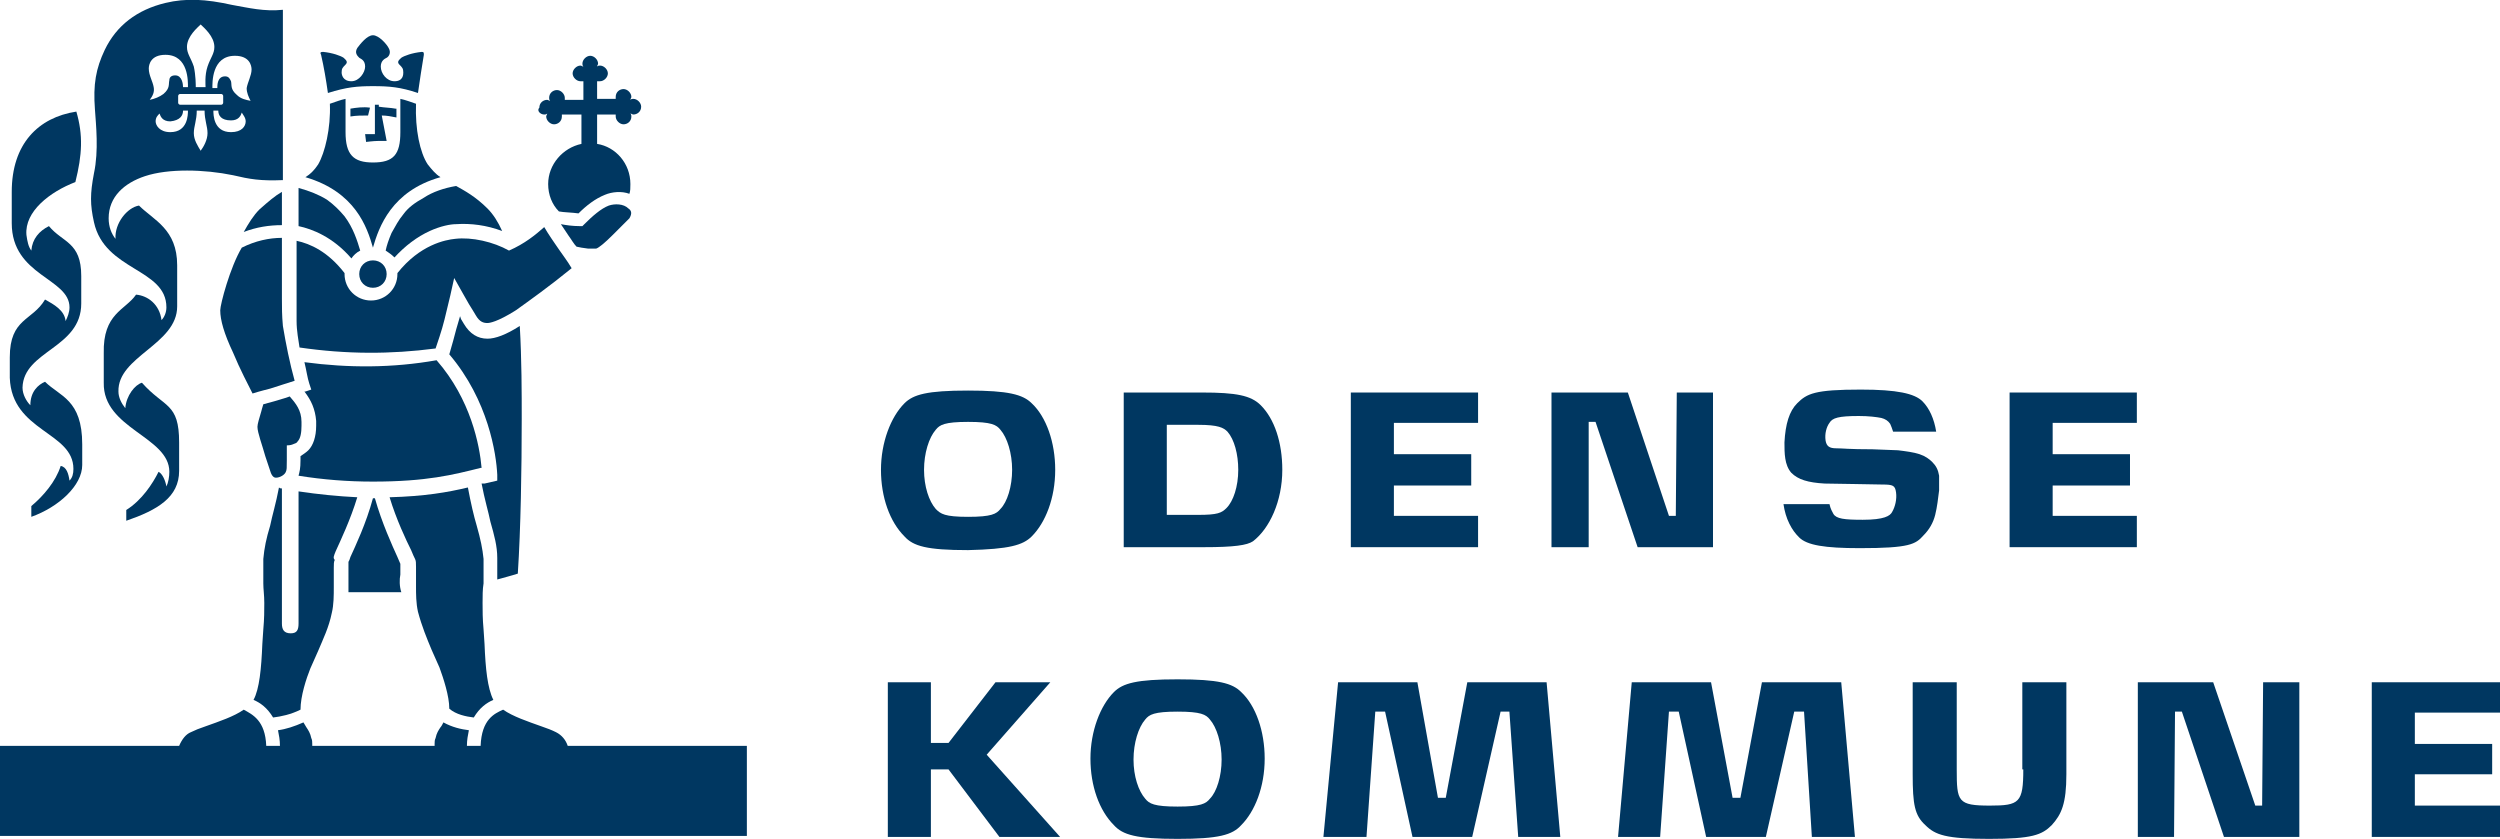
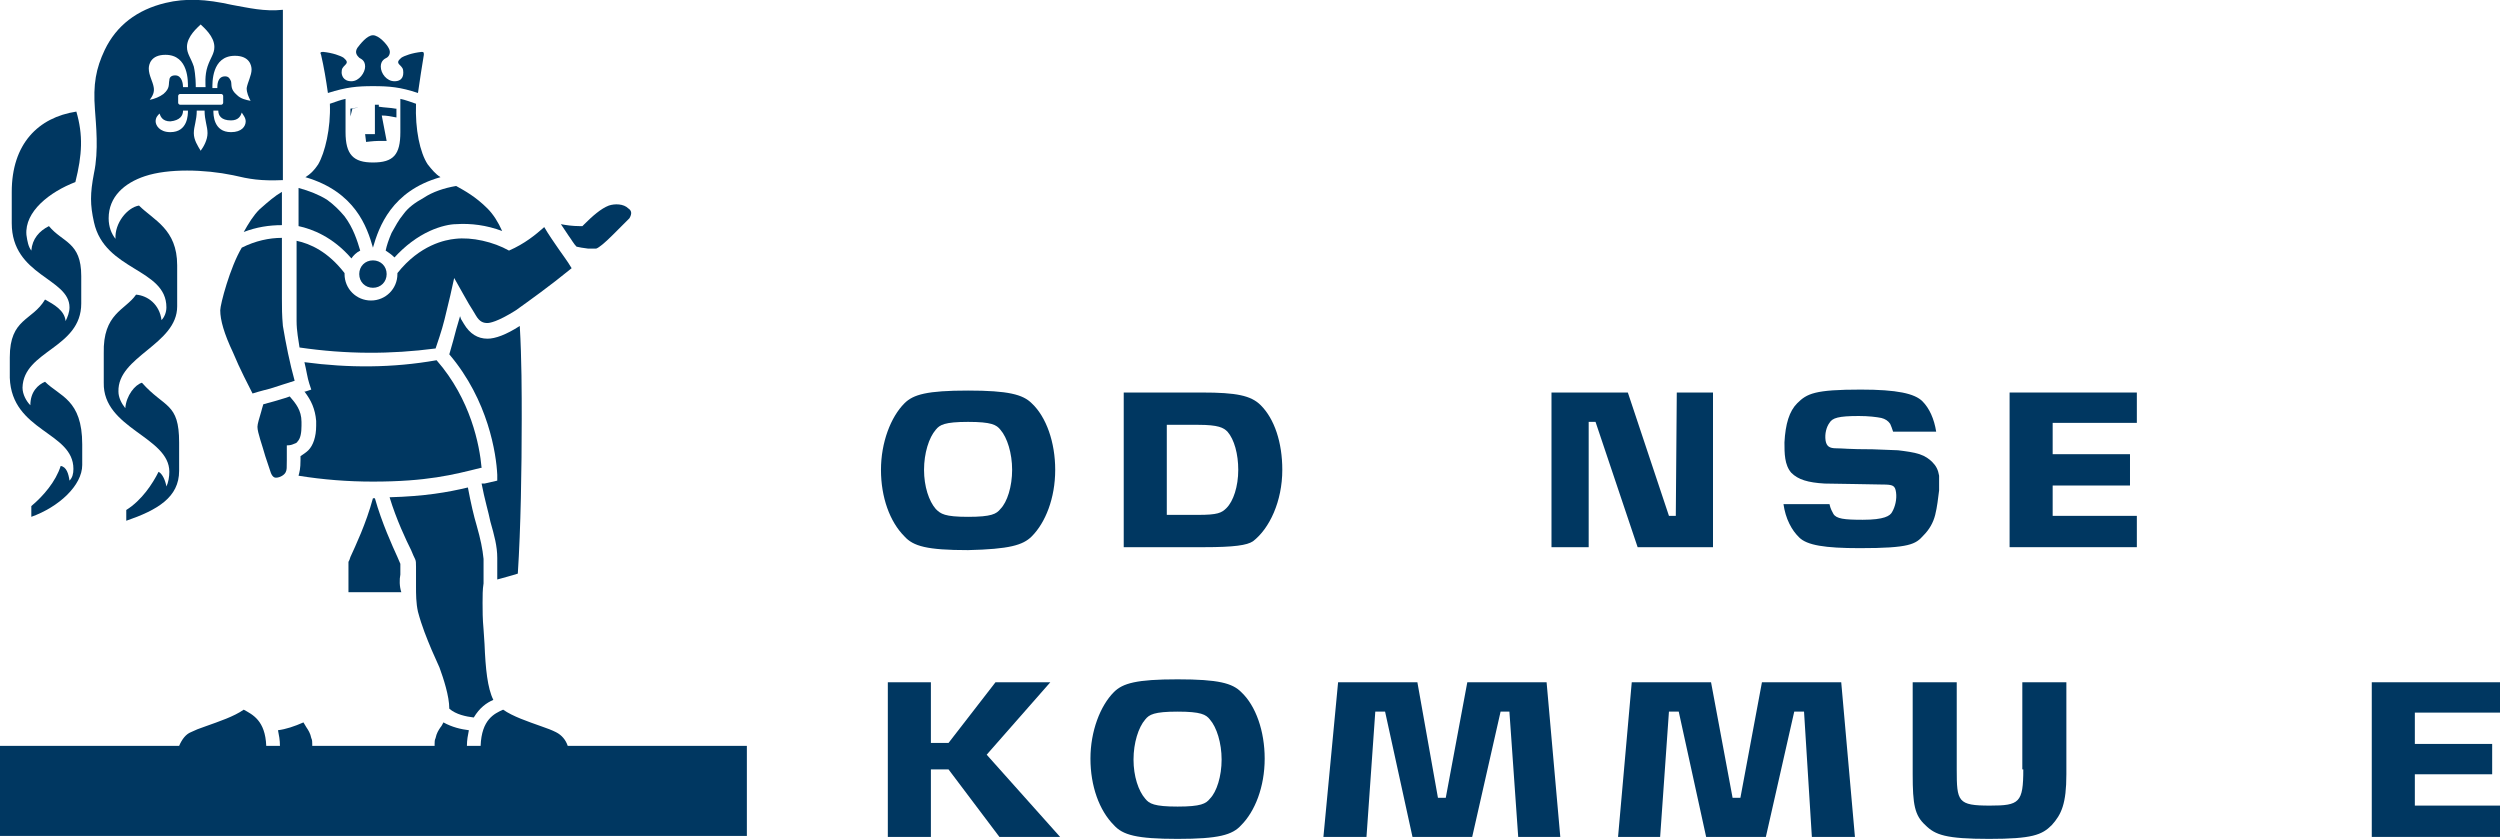
<svg xmlns="http://www.w3.org/2000/svg" version="1.1" id="Layer_1" x="0px" y="0px" viewBox="0 0 255.4 85.7" style="enable-background:new 0 0 255.4 85.7;" xml:space="preserve">
  <style type="text/css">
	.st0{fill:#003761;}
</style>
  <g>
    <path class="st0" d="M206.7,78.6c0,3.4-0.4,3.7-3.4,3.7c-3.3,0-3.4-0.4-3.4-3.7v-8.9h-4.5v9.4c0,3.1,0.2,4.2,1.3,5.2   c1,1,2.1,1.4,6.5,1.4c4.4,0,5.4-0.4,6.4-1.4c1-1.1,1.5-2.2,1.5-5.2v-9.4h-4.5V78.6z" />
    <polygon class="st0" points="107.3,69.7 101.7,69.7 96.9,75.9 95.1,75.9 95.1,69.7 90.7,69.7 90.7,85.5 95.1,85.5 95.1,78.6    96.9,78.6 102.1,85.5 108.3,85.5 100.8,77.1  " />
-     <polygon class="st0" points="151,43.2 151,40.1 138,40.1 138,55.9 151,55.9 151,52.7 142.4,52.7 142.4,49.6 150.3,49.6 150.3,46.4    142.4,46.4 142.4,43.2  " />
    <polygon class="st0" points="205.3,55.9 218.3,55.9 218.3,52.7 209.7,52.7 209.7,49.6 217.6,49.6 217.6,46.4 209.7,46.4    209.7,43.2 218.3,43.2 218.3,40.1 205.3,40.1  " />
    <polygon class="st0" points="255.4,72.8 255.4,69.7 242.3,69.7 242.3,85.5 255.4,85.5 255.4,82.3 246.7,82.3 246.7,79.1    254.6,79.1 254.6,76 246.7,76 246.7,72.8  " />
    <path class="st0" d="M95.6,52c-0.7-0.8-1.2-2.3-1.2-4c0-1.7,0.5-3.3,1.2-4.1c0.4-0.5,0.9-0.8,3.3-0.8c2.4,0,2.9,0.3,3.3,0.8   c0.7,0.8,1.2,2.4,1.2,4.1c0,1.7-0.5,3.3-1.2,4c-0.4,0.5-0.9,0.8-3.3,0.8C96.5,52.8,96.1,52.5,95.6,52 M105.4,54.8   c1.4-1.4,2.4-3.9,2.4-6.8c0-2.8-0.9-5.4-2.4-6.8c-0.9-0.9-2.4-1.3-6.5-1.3c-4.2,0-5.6,0.4-6.5,1.3c-1.4,1.4-2.4,4-2.4,6.8   c0,2.8,0.9,5.3,2.4,6.8c0.9,1,2.3,1.4,6.5,1.4C103.1,56.1,104.5,55.7,105.4,54.8" />
    <path class="st0" d="M125.3,51.9c-0.5,0.5-0.9,0.7-2.9,0.7h-3.2v-9.2h3.2c2.1,0,2.6,0.3,3,0.7c0.7,0.8,1.1,2.3,1.1,3.9   C126.5,49.7,126,51.2,125.3,51.9 M131,48c0-2.8-0.8-5.2-2.2-6.6c-1-1-2.5-1.3-6-1.3h-8v15.8h8.2c3.1,0,4.4-0.2,5-0.6   C129.7,54,131,51.2,131,48" />
-     <polygon class="st0" points="231.1,82.3 230.4,82.3 226.1,69.7 218.4,69.7 218.4,85.5 222.1,85.5 222.2,72.7 222.9,72.7    227.2,85.5 234.9,85.5 234.9,69.7 231.2,69.7  " />
    <polygon class="st0" points="171.2,52.7 170.5,52.7 166.3,40.1 158.5,40.1 158.5,55.9 162.3,55.9 162.3,43.1 163,43.1 167.3,55.9    175,55.9 175,40.1 171.3,40.1  " />
    <path class="st0" d="M123.6,81.6c-0.4,0.5-0.9,0.8-3.3,0.8c-2.4,0-2.9-0.3-3.3-0.8c-0.7-0.8-1.2-2.3-1.2-4s0.5-3.3,1.2-4.1   c0.4-0.5,0.9-0.8,3.3-0.8c2.4,0,2.9,0.3,3.3,0.8c0.7,0.8,1.2,2.4,1.2,4.1S124.3,80.9,123.6,81.6 M120.3,69.4   c-4.2,0-5.6,0.4-6.5,1.3c-1.4,1.4-2.4,4-2.4,6.8c0,2.8,0.9,5.3,2.4,6.8c0.9,1,2.3,1.4,6.5,1.4c4.2,0,5.6-0.4,6.5-1.4   c1.4-1.4,2.4-3.9,2.4-6.8c0-2.8-0.9-5.4-2.4-6.8C125.9,69.8,124.5,69.4,120.3,69.4" />
    <polygon class="st0" points="149.9,69.7 147.7,81.5 146.9,81.5 144.8,69.7 136.7,69.7 135.2,85.5 139.6,85.5 140.5,72.7    141.5,72.7 144.3,85.5 150.4,85.5 153.3,72.7 154.2,72.7 155.1,85.5 159.4,85.5 158,69.7  " />
    <polygon class="st0" points="180,69.7 177.8,81.5 177,81.5 174.8,69.7 166.7,69.7 165.3,85.5 169.6,85.5 170.5,72.7 171.5,72.7    174.3,85.5 180.4,85.5 183.3,72.7 184.3,72.7 185.1,85.5 189.5,85.5 188.1,69.7  " />
    <path class="st0" d="M190.1,39.8c-4.7,0-5.5,0.4-6.5,1.4c-0.8,0.8-1.2,2.1-1.3,4c0,1.1,0,2.3,0.7,3.1c0.7,0.7,1.7,1,3.4,1.1   c0.9,0,5.4,0.1,5.9,0.1c1.1,0,1.3,0.1,1.4,0.8c0.1,0.7-0.1,1.5-0.4,2c-0.2,0.4-0.8,0.8-3,0.8c-1.9,0-2.7-0.1-3-0.6   c-0.1-0.2-0.3-0.5-0.4-1h-4.7c0.1,0.7,0.3,1.4,0.6,2c0.3,0.6,0.6,1,1,1.4c0.8,0.8,2.6,1.1,6.2,1.1c5.1,0,5.7-0.4,6.5-1.3   c0.6-0.6,1-1.3,1.2-2.1c0.2-0.8,0.3-1.7,0.4-2.5c0-0.4,0-1,0-1.5c-0.1-0.6-0.3-1-0.7-1.4c-0.3-0.3-0.7-0.6-1.3-0.8   c-0.6-0.2-1.4-0.3-2.2-0.4l-2.6-0.1c-2.5,0-3-0.1-3.7-0.1c-0.7,0-1-0.2-1.1-0.8c-0.1-0.7,0.1-1.4,0.4-1.8c0.3-0.5,0.9-0.7,3-0.7   c1,0,1.8,0.1,2.3,0.2c0.4,0.1,0.7,0.3,0.9,0.6c0.1,0.2,0.2,0.5,0.3,0.8h4.4c-0.2-1.3-0.7-2.4-1.4-3.1   C195.6,40.2,193.8,39.8,190.1,39.8" />
  </g>
  <g>
    <path class="st0" d="M40.4,11.1c-0.5-0.1-1.1-0.1-1.7-0.2l0-0.2h-0.4l0,3h-1l0.1,0.8c0,0,0.8-0.1,1.2-0.1c0.3,0,0.9,0,0.9,0   L39,11.8c0.5,0,1,0.1,1.5,0.2V11.1z" />
-     <path class="st0" d="M35.8,11.1v0.8c0.6-0.1,1.2-0.1,1.8-0.1l0.2-0.8C37.1,10.9,36.4,11,35.8,11.1z" />
+     <path class="st0" d="M35.8,11.1v0.8l0.2-0.8C37.1,10.9,36.4,11,35.8,11.1z" />
    <path class="st0" d="M38.1,25.3C38.1,25.3,38.1,25.3,38.1,25.3C38.1,25.3,38.1,25.3,38.1,25.3c0.6-2.1,1.9-5.8,6.9-7.2   c-0.5-0.3-0.9-0.8-1.3-1.3c-0.8-1.2-1.3-3.6-1.2-6.2c-0.6-0.2-1.1-0.4-1.6-0.5v3.4c0,2.3-0.7,3.1-2.8,3.1c-2,0-2.8-0.8-2.8-3.1   v-3.4c-0.5,0.1-1,0.3-1.6,0.5c0.1,2.5-0.5,5-1.2,6.2c-0.4,0.6-0.8,1-1.3,1.3C36.3,19.6,37.5,23.2,38.1,25.3z" />
    <path class="st0" d="M33.5,9.5c1.9-0.6,3-0.7,4.6-0.7c1.7,0,2.8,0.1,4.6,0.7c0.2-1.4,0.4-2.7,0.6-3.9c0-0.2,0-0.3-0.2-0.3   c-1,0.1-1.8,0.4-2.1,0.6c-0.2,0.2-0.5,0.4-0.2,0.7c0.3,0.3,0.4,0.4,0.4,0.8c0,0.2,0,0.9-0.9,0.9c-0.8,0-1.4-0.8-1.4-1.5   c0-0.6,0.4-0.8,0.6-0.9c0.2-0.1,0.5-0.5,0.2-1c-0.2-0.4-1-1.3-1.6-1.3c-0.6,0-1.3,0.9-1.6,1.3c-0.3,0.5,0,0.8,0.2,1   c0.1,0.1,0.6,0.2,0.6,0.9c0,0.6-0.6,1.5-1.4,1.5c-0.9,0-1-0.7-1-0.9c0-0.4,0.1-0.5,0.4-0.8c0.3-0.3,0-0.5-0.2-0.7   c-0.3-0.2-1.1-0.5-2.1-0.6c-0.3,0-0.3,0.1-0.2,0.3C33.1,6.9,33.3,8.1,33.5,9.5z" />
    <path class="st0" d="M41.2,21.9c-0.5,0.6-0.8,1.2-1.2,1.9c-0.3,0.7-0.5,1.3-0.6,1.8c0.3,0.2,0.6,0.4,0.9,0.7   c1.1-1.2,2.3-2.1,3.6-2.7c1.1-0.5,2.1-0.7,2.7-0.7c1.5-0.1,3.1,0.1,4.7,0.7c-0.4-0.9-0.9-1.7-1.5-2.3c-1.2-1.2-2.3-1.8-3.2-2.3   c-1.2,0.2-2.4,0.6-3.3,1.2C42.4,20.7,41.7,21.2,41.2,21.9z" />
    <path class="st0" d="M62.2,21c-0.8,0.3-1.7,1.1-2.5,1.9l-0.2,0.2l-0.3,0c-0.7,0-1.4-0.1-1.9-0.2l0.8,1.2c0.3,0.4,0.5,0.8,0.8,1.1   l0.5,0.1l0.7,0.1c0.4,0,0.7,0,0.8,0c0.3-0.1,0.9-0.6,1.7-1.4l0.6-0.6c0.4-0.4,0.9-0.9,1.1-1.1c0.3-0.5,0.2-0.8-0.1-1   C63.7,20.8,62.8,20.8,62.2,21z" />
    <polygon class="st0" points="38.1,3.5 38.1,3.5 38.1,3.5  " />
-     <path class="st0" d="M55.6,11.7c0.1,0,0.2,0,0.3-0.1c0,0.1-0.1,0.2-0.1,0.3c0,0.4,0.4,0.8,0.8,0.8c0.4,0,0.8-0.3,0.8-0.8   c0-0.1,0-0.2,0-0.2h2v3c-1.9,0.4-3.4,2.1-3.4,4.1c0,1.1,0.4,2.1,1.1,2.8c0.5,0.1,1.3,0.1,2,0.2c0.8-0.8,1.7-1.5,2.7-1.9   c0.7-0.3,1.7-0.4,2.5-0.1c0.1-0.3,0.1-0.6,0.1-1c0-2.1-1.5-3.8-3.4-4.1v-3h1.9c0,0.1,0,0.1,0,0.2c0,0.4,0.4,0.8,0.8,0.8   c0.4,0,0.8-0.3,0.8-0.8c0-0.1,0-0.2-0.1-0.3c0.1,0,0.2,0.1,0.3,0.1c0.4,0,0.8-0.3,0.8-0.8c0-0.4-0.4-0.8-0.8-0.8   c-0.1,0-0.2,0-0.3,0.1c0-0.1,0.1-0.2,0.1-0.3c0-0.4-0.4-0.8-0.8-0.8c-0.4,0-0.8,0.3-0.8,0.8c0,0.1,0,0.2,0,0.2h-1.9V8.3   c0.1,0,0.2,0,0.3,0c0.4,0,0.8-0.4,0.8-0.8c0-0.4-0.4-0.8-0.8-0.8c-0.1,0-0.2,0-0.3,0.1c0-0.1,0.1-0.2,0.1-0.3   c0-0.4-0.4-0.8-0.8-0.8c-0.4,0-0.8,0.4-0.8,0.8c0,0.1,0,0.2,0.1,0.3c-0.1,0-0.2-0.1-0.3-0.1c-0.4,0-0.8,0.4-0.8,0.8   c0,0.4,0.4,0.8,0.8,0.8c0.1,0,0.2,0,0.3,0v1.9h-1.9c0-0.1,0-0.1,0-0.2c0-0.4-0.4-0.8-0.8-0.8c-0.4,0-0.8,0.3-0.8,0.8   c0,0.1,0,0.2,0.1,0.3c-0.1,0-0.2-0.1-0.3-0.1c-0.4,0-0.8,0.3-0.8,0.8C54.8,11.3,55.2,11.7,55.6,11.7z" />
    <path class="st0" d="M44.5,35.6l0.4-1.2c0.4-1.2,0.6-2.1,1.1-4.2l0.4-1.8l0.9,1.6c0.5,0.9,0.8,1.4,1,1.7l0.3,0.5   c0.4,0.7,0.8,0.8,1.2,0.8c0.2,0,1-0.1,2.9-1.3c1.4-1,3.5-2.5,5.7-4.3c-0.4-0.7-1.1-1.6-1.7-2.5c0,0-0.7-1-1.1-1.7   c-0.9,0.8-2,1.7-3.6,2.4c-1.6-0.9-3.8-1.4-5.5-1.2c-1,0.1-3.6,0.6-5.9,3.5c0,0,0,0.1,0,0.1c0,1.5-1.2,2.7-2.7,2.7   c-1.5,0-2.7-1.2-2.7-2.7c0,0,0-0.1,0-0.1c-1.7-2.2-3.5-3-4.9-3.3v8.2c0,1,0.2,2,0.3,2.7C35.4,36.2,39.9,36.2,44.5,35.6z" />
    <path class="st0" d="M38.1,26.6c-0.8,0-1.4,0.6-1.4,1.4c0,0.8,0.6,1.4,1.4,1.4c0.8,0,1.4-0.6,1.4-1.4   C39.5,27.2,38.9,26.6,38.1,26.6z" />
    <path class="st0" d="M7.5,47.9c0,0.5-0.1,0.9-0.4,1.2c-0.1-0.7-0.3-1.4-0.9-1.5c-0.5,1.6-1.8,3.1-3,4.1v1.1c2.8-1,5.2-3.2,5.2-5.3   v-2.1c0-4.6-2.3-4.9-3.8-6.4c-0.7,0.3-1.5,1-1.5,2.4c-0.4-0.4-0.8-1.1-0.8-1.8c0.1-3.8,6-4,6-8.6v-2.8c0-3.5-1.9-3.4-3.3-5.1   c-1,0.5-1.7,1.3-1.8,2.5c-0.3-0.4-0.4-0.9-0.5-1.6c-0.2-2.4,2.4-4.4,5-5.4c0.7-2.8,0.8-4.8,0.1-7.2c-3.9,0.6-6.6,3.3-6.6,8.2   c0,1,0,1.9,0,3.2c0,5.4,5.9,5.6,5.9,8.6c0,0.5-0.2,1-0.4,1.4c-0.1-1.1-1.2-1.7-2.1-2.2c-1.3,2.2-3.6,1.9-3.6,5.9c0,1,0,2.1,0,2.1   C1.2,44.1,7.5,44.1,7.5,47.9z" />
    <path class="st0" d="M56.8,74.8c-0.4-0.2-0.9-0.4-1.5-0.6c-1.4-0.5-2.9-1-3.9-1.7c-0.9,0.4-2.2,1-2.3,3.7h-1.4   c0-0.6,0.1-1.1,0.2-1.6c-0.8-0.1-1.7-0.3-2.6-0.8c-0.1,0.2-0.2,0.4-0.3,0.5c-0.2,0.3-0.4,0.6-0.5,1.1c-0.1,0.2-0.1,0.4-0.1,0.6   c0,0.1,0,0.1,0,0.2H31.9c0-0.1,0-0.1,0-0.2c0-0.2,0-0.4-0.1-0.6c-0.1-0.5-0.3-0.8-0.5-1.1c-0.1-0.2-0.2-0.3-0.3-0.5   c-0.9,0.4-1.8,0.7-2.6,0.8c0.1,0.5,0.2,1,0.2,1.6h-1.4c-0.1-2.6-1.4-3.2-2.3-3.7c-1,0.7-2.5,1.2-3.9,1.7c-0.6,0.2-1.1,0.4-1.5,0.6   c-0.5,0.2-0.9,0.7-1.2,1.4H0v9.2h76.3v-9.2H58C57.8,75.6,57.4,75.1,56.8,74.8z" />
    <path class="st0" d="M28.8,30.5c0,0,0-4.5,0-6.2c-1.3,0-2.7,0.3-4.1,1c-1.2,2-2.2,5.8-2.2,6.4c0,1,0.4,2.4,1.3,4.3   c0.7,1.7,1.6,3.4,2,4.2c0.6-0.2,1.8-0.5,1.8-0.5c0.9-0.3,1.9-0.6,2.5-0.8c-0.5-1.8-0.9-3.8-1.2-5.6C28.8,32.2,28.8,31.4,28.8,30.5z   " />
    <path class="st0" d="M48.4,73.3c0.6-1,1.3-1.5,2-1.8c-0.6-1.2-0.8-3.2-0.9-5.7l-0.1-1.5c-0.1-1.1-0.1-1.9-0.1-2.7   c0-0.7,0-1.4,0.1-2c0-0.5,0-1,0-1.6c0-0.3,0-0.6,0-0.9c-0.1-1-0.3-2-0.7-3.4c-0.3-1-0.6-2.3-0.9-3.9c-2.1,0.5-4.4,0.9-8,1   c0.7,2.3,1.7,4.4,2.2,5.4c0.2,0.5,0.3,0.7,0.4,0.9c0.1,0.2,0.1,0.4,0.1,0.8c0,0.2,0,0.5,0,0.8c0,0.3,0,0.7,0,1.2   c0,0.8,0,1.7,0.2,2.6c0.4,1.5,0.9,2.7,1.4,3.9l0.8,1.8c0.4,1.1,1,2.9,1,4.2c0,0,0,0,0,0C46.6,73,47.6,73.2,48.4,73.3z" />
-     <path class="st0" d="M34.3,56.3c0.5-1.1,1.5-3.2,2.2-5.5c-2-0.1-4-0.3-6-0.6v13.5c0,0.7-0.2,1-0.8,1c-0.7,0-0.9-0.4-0.9-1V49.9   c-0.1,0-0.2,0-0.3-0.1c-0.3,1.6-0.7,2.9-0.9,3.9c-0.4,1.3-0.6,2.3-0.7,3.4c0,0.3,0,0.6,0,0.9c0,0.5,0,1,0,1.6c0,0.6,0.1,1.2,0.1,2   c0,0.8,0,1.6-0.1,2.7l-0.1,1.5c-0.1,2.5-0.3,4.6-0.9,5.7c0.7,0.3,1.4,0.8,2,1.8c0.8-0.1,1.8-0.3,2.8-0.8c0,0,0,0,0,0   c0-1.4,0.6-3.2,1-4.2l0.8-1.8c0.5-1.2,1.1-2.4,1.4-3.9c0.2-0.8,0.2-1.8,0.2-2.6c0-0.4,0-0.8,0-1.2c0-0.3,0-0.6,0-0.8   c0-0.4,0-0.6,0.1-0.8C34,57,34.1,56.8,34.3,56.3z" />
    <path class="st0" d="M29.6,40.5c-0.5,0.2-1,0.3-1.6,0.5l-1.1,0.3c-0.1,0.3-0.2,0.7-0.2,0.7c-0.2,0.7-0.4,1.3-0.4,1.6   c0,0.6,0.5,1.9,0.8,3l0.5,1.5c0.2,0.7,0.5,0.7,0.6,0.7c0.4,0,0.9-0.3,1-0.6c0.1-0.2,0.1-0.4,0.1-1.2c0-0.5,0-1.5,0-1.5   s0.4,0,0.6-0.1c0.2-0.1,0.4-0.1,0.5-0.3c0.3-0.3,0.4-0.9,0.4-1.6c0-0.1,0-0.3,0-0.4C30.8,41.9,30.2,41.2,29.6,40.5z" />
    <polygon class="st0" points="40.3,26.4 40.3,26.4 40.3,26.4  " />
    <g>
      <path class="st0" d="M35.9,26.4c0.2-0.3,0.5-0.6,0.9-0.8c-0.3-1-0.7-2.3-1.6-3.5c-0.5-0.6-1.1-1.2-1.8-1.7    c-0.8-0.5-1.8-0.9-2.9-1.2v3.9l0,0C31.9,23.4,34,24.2,35.9,26.4z" />
    </g>
    <g>
      <path class="st0" d="M26.5,21.4c-0.6,0.6-1.1,1.4-1.6,2.3c1.3-0.5,2.6-0.7,3.9-0.7v-3.4C28.1,20,27.4,20.6,26.5,21.4z" />
    </g>
    <g>
      <path class="st0" d="M53.1,33.3c-1.4,0.9-2.5,1.3-3.3,1.3c-1,0-1.8-0.5-2.4-1.5l-0.3-0.5l0,0L47,32.3c-0.3,1-0.5,1.7-0.7,2.5    l-0.4,1.4c4,4.7,4.8,10.2,4.9,12.3l0,0.6l0,0l0,0l-1.3,0.3l-0.2,0l-0.1,0c0.3,1.6,0.7,2.9,0.9,3.9l0,0c0.4,1.4,0.7,2.5,0.7,3.7    c0,0.8,0,1.5,0,2.2c0.7-0.2,1.5-0.4,2.1-0.6c0.3-4.6,0.4-10.7,0.4-15.8C53.3,40.2,53.3,36.7,53.1,33.3z" />
    </g>
    <g>
      <path class="st0" d="M31.1,37c0.2,0.8,0.3,1.6,0.5,2.2l0.2,0.6l0,0l0,0L31.2,40l-0.1,0c0.7,0.9,1.1,1.8,1.2,3c0,0.2,0,0.3,0,0.5    c0,1.1-0.3,2-0.8,2.5c-0.2,0.2-0.5,0.4-0.8,0.6c0,0.2,0,0.3,0,0.4c0,0.9-0.1,1.2-0.2,1.6c0,0,0,0,0,0v0c2.5,0.4,5,0.6,7.6,0.6    c5.5,0,8.2-0.7,11-1.4l0,0l0.1,0l0,0l0,0c-0.2-2.3-1.1-7-4.6-11C40.1,37.6,35.6,37.6,31.1,37z" />
    </g>
    <g>
      <path class="st0" d="M40.9,58.7c0-0.4,0-1,0-1.1c0,0-0.3-0.7-0.3-0.7c-0.5-1.1-1.6-3.5-2.3-6h-0.1l-0.1,0l0,0    c-0.7,2.6-1.8,4.9-2.3,6l-0.1,0.3l-0.1,0.2c0,0.1,0,0.1,0,0.1l0,0c0,0.1,0,0.2,0,0.4c0,0.2,0,0.5,0,0.7c0,0.4,0,0.8,0,1.2    c0,0.2,0,0.5,0,0.7c1.2,0,2.2,0,2.7,0c0.6,0,1.5,0,2.7,0C40.8,59.9,40.8,59.2,40.9,58.7z" />
    </g>
    <path class="st0" d="M9.6,22.7c1.1,5,7.4,4.7,7.4,8.7c0,0.5-0.2,1-0.5,1.3c-0.2-1.6-1.4-2.5-2.6-2.6c-1.1,1.6-3.4,1.9-3.3,6   c0,1,0,2.1,0,3c-0.1,4.7,6.7,5.5,6.7,9.1c0,0.5-0.1,1.1-0.3,1.5c-0.1-0.6-0.4-1.3-0.8-1.5c-0.6,1.2-1.7,2.9-3.3,3.9l0,1.1   c3.2-1.1,5.4-2.4,5.4-5.1v-2.9c0-4.1-1.5-3.5-3.8-6.1c-0.7,0.2-1.6,1.3-1.7,2.6c-0.4-0.5-0.7-1.1-0.7-1.7c-0.1-3.6,6-4.8,6-8.7   c0-1.4,0-2.9,0-4.2c0-3.7-2.4-4.6-3.9-6.1c-1.2,0.2-2.5,1.8-2.4,3.4c-0.4-0.5-0.7-1.2-0.7-2.1c0-2.2,1.6-3.6,3.7-4.3   c2.4-0.8,6.1-0.7,9-0.1c1.7,0.4,2.8,0.6,5.1,0.5V1c-1.9,0.2-3.5-0.2-5.2-0.5C21-0.1,19-0.2,16.9,0.3c-2.9,0.7-5,2.3-6.2,4.8   c-0.9,1.9-1.2,3.5-1,6.1c0.1,1.5,0.4,4.2-0.1,6.5C9.2,19.8,9.2,20.9,9.6,22.7z M20.5,2.5C20.5,2.5,20.5,2.5,20.5,2.5   C20.5,2.5,20.5,2.5,20.5,2.5L20.5,2.5z M15.7,8.9c-0.1-0.6-0.5-1.2-0.5-1.9c0-0.4,0.2-1.4,1.7-1.4c2.4,0,2.3,2.8,2.3,3.3   c0,0-0.3,0-0.5,0c0-0.3-0.1-1.2-0.8-1.2c-0.4,0-0.6,0.2-0.6,0.5c-0.1,0.4,0.1,0.8-0.6,1.4c-0.4,0.3-0.9,0.5-1.4,0.6   C15.6,9.8,15.8,9.4,15.7,8.9z M19.8,6.8c-0.3-0.9-0.7-1.3-0.7-2c0-1.1,1.1-2,1.4-2.3c0.3,0.3,1.4,1.2,1.4,2.3c0,0.7-0.4,1.1-0.7,2   C20.9,7.7,21,8.7,21,8.9H20C20,8.7,20,7.7,19.8,6.8z M18.7,11.3c0.1,0,0.5,0,0.5,0c0,0.4,0,2.2-1.8,2.2c-1.1,0-1.5-0.7-1.5-1.1   c0-0.4,0.2-0.6,0.4-0.8c0.1,0.3,0.3,0.8,1.1,0.8C18.4,12.3,18.7,11.8,18.7,11.3z M20.9,11.3c0,1,0.3,1.6,0.3,2.3   c0,0.7-0.4,1.4-0.7,1.8h0c-0.3-0.5-0.7-1.1-0.7-1.8c0-0.7,0.3-1.3,0.3-2.3c0.1,0,0.4,0,0.4,0h0C20.5,11.3,20.7,11.3,20.9,11.3z    M25.1,12.4c0,0.5-0.4,1.1-1.5,1.1c-1.8,0-1.8-1.8-1.8-2.2c0,0,0.4,0,0.5,0c0,0.5,0.3,1,1.3,1c0.8,0,1-0.5,1.1-0.8   C24.8,11.7,25.1,12,25.1,12.4z M24,5.7c1.5,0,1.7,1,1.7,1.4c0,0.6-0.4,1.3-0.5,1.9c0,0.5,0.2,0.9,0.4,1.3c-0.5-0.1-1-0.2-1.4-0.6   c-0.7-0.6-0.5-1-0.6-1.4c-0.1-0.2-0.2-0.5-0.6-0.5c-0.8,0-0.8,0.9-0.8,1.2c-0.2,0-0.5,0-0.5,0C21.7,8.5,21.6,5.7,24,5.7z    M18.4,10.7c-0.1,0-0.2-0.1-0.2-0.2V9.8c0-0.1,0.1-0.2,0.2-0.2h4.2c0.1,0,0.2,0.1,0.2,0.2v0.7c0,0.1-0.1,0.2-0.2,0.2H18.4z" />
  </g>
</svg>